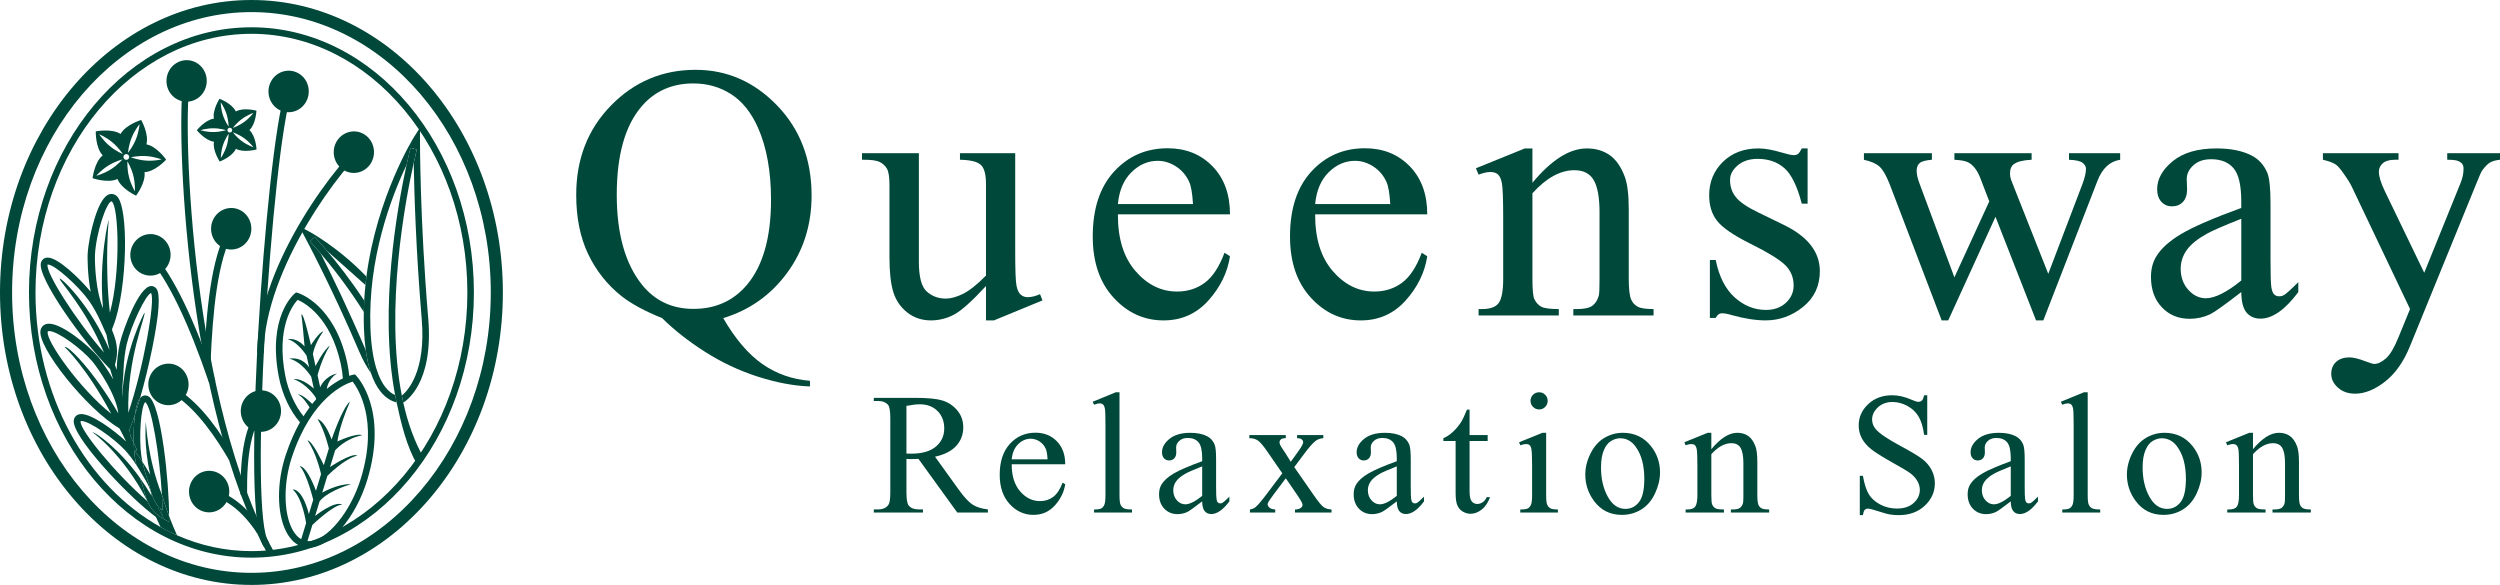
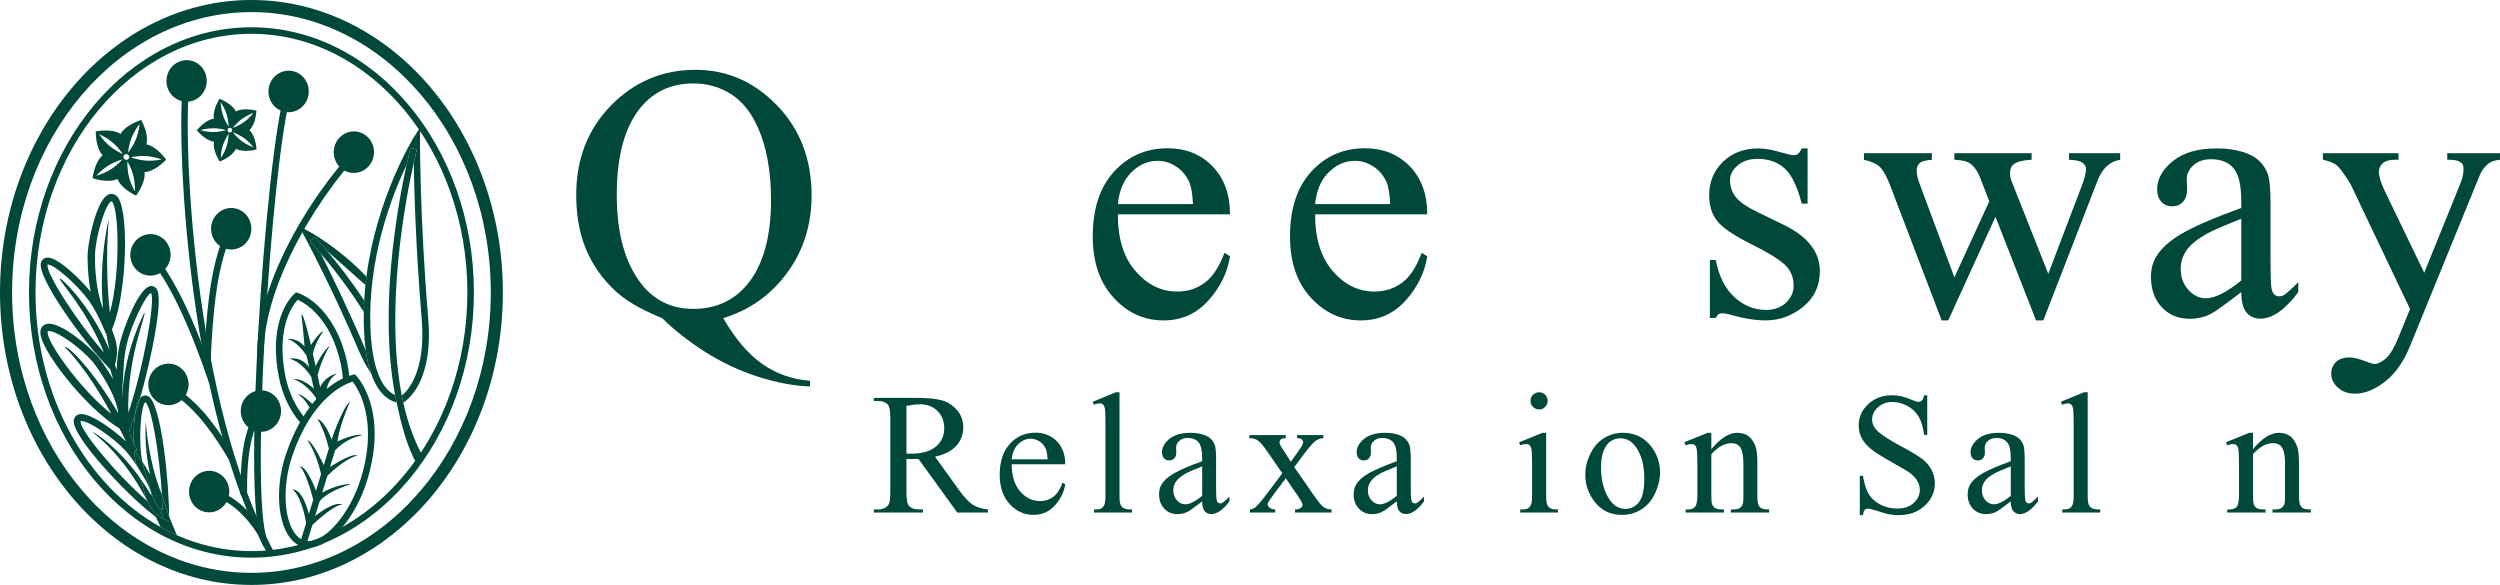
<svg xmlns="http://www.w3.org/2000/svg" height="70.904" viewBox="0 0 303.047 70.904" width="303.047">
  <g fill="#00493a">
    <path d="m87.664 38.558c1.46 2.519 3.038 4.372 4.736 5.561 1.696 1.189 3.624 1.867 5.784 2.041v.686c-1.974-.072-4.085-.469-6.331-1.192-2.249-.722-4.375-1.725-6.389-3.006-2.01-1.28-3.744-2.643-5.205-4.089-2.061-.829-3.692-1.709-4.894-2.641-1.746-1.388-3.103-3.093-4.069-5.12-.967-2.024-1.448-4.417-1.448-7.181 0-4.351 1.409-7.964 4.227-10.841 2.821-2.877 6.236-4.314 10.243-4.314 3.808 0 7.102 1.442 9.887 4.325 2.781 2.885 4.175 6.524 4.175 10.918 0 3.563-.993 6.69-2.973 9.38-1.983 2.69-4.564 4.517-7.742 5.475zm-3.606-28.444c-2.605 0-4.701.93-6.289 2.791-2.004 2.333-3.006 5.904-3.006 10.712 0 4.709 1.016 8.337 3.049 10.885 1.574 1.96 3.656 2.941 6.246 2.941 2.69 0 4.86-.981 6.506-2.941 1.933-2.318 2.898-5.739 2.898-10.262 0-3.478-.53-6.404-1.588-8.781-.817-1.831-1.901-3.18-3.254-4.046-1.353-.865-2.873-1.298-4.562-1.298z" />
-     <path d="m123.063 18.571v11.916c0 2.275.052 3.667.161 4.175.106.507.28.862.517 1.062.235.201.51.301.826.301.443 0 .944-.121 1.503-.365l.299.752-5.882 2.426h-.967v-4.166c-1.688 1.831-2.976 2.983-3.862 3.457-.887.472-1.828.709-2.813.709-1.101 0-2.057-.319-2.865-.957-.808-.637-1.373-1.455-1.686-2.457-.316-1.002-.474-2.418-.474-4.251v-8.782c0-.93-.1-1.573-.299-1.932-.202-.356-.496-.632-.891-.827-.395-.193-1.105-.282-2.138-.268v-.794h6.893v13.161c0 1.833.317 3.034.957 3.607.635.572 1.403.858 2.306.858.615 0 1.313-.193 2.094-.58.779-.386 1.706-1.124 2.778-2.212v-11.14c0-1.118-.203-1.874-.61-2.266-.408-.394-1.254-.606-2.544-.634v-.794h6.699z" />
    <path d="m135.51 25.977c-.014 2.92.692 5.21 2.124 6.871 1.432 1.66 3.114 2.491 5.047 2.491 1.288 0 2.406-.356 3.36-1.063.951-.708 1.749-1.921 2.393-3.639l.665.429c-.301 1.962-1.174 3.747-2.618 5.358-1.449 1.61-3.257 2.416-5.433 2.416-2.361 0-4.383-.919-6.064-2.76-1.684-1.838-2.523-4.311-2.523-7.416 0-3.363.862-5.985 2.587-7.868 1.725-1.881 3.888-2.823 6.495-2.823 2.202 0 4.011.726 5.429 2.179 1.418 1.452 2.126 3.395 2.126 5.828h-13.589zm0-1.244h9.103c-.073-1.259-.223-2.147-.451-2.662-.36-.802-.893-1.431-1.6-1.89-.709-.457-1.45-.686-2.221-.686-1.19 0-2.253.461-3.188 1.384-.938.923-1.485 2.207-1.643 3.853z" />
    <path d="m159.421 25.977c-.014 2.92.694 5.21 2.124 6.871 1.432 1.66 3.115 2.491 5.047 2.491 1.287 0 2.406-.356 3.358-1.063.953-.708 1.749-1.921 2.395-3.639l.664.429c-.299 1.962-1.173 3.747-2.618 5.358-1.447 1.61-3.256 2.416-5.432 2.416-2.362 0-4.383-.919-6.064-2.76-1.684-1.838-2.523-4.311-2.523-7.416 0-3.363.861-5.985 2.587-7.868 1.725-1.881 3.889-2.823 6.494-2.823 2.204 0 4.014.726 5.432 2.179 1.416 1.452 2.124 3.395 2.124 5.828h-13.588zm0-1.244h9.102c-.071-1.259-.222-2.147-.45-2.662-.358-.802-.893-1.431-1.6-1.89-.71-.457-1.448-.686-2.221-.686-1.189 0-2.251.461-3.188 1.384-.938.923-1.485 2.207-1.643 3.853z" />
-     <path d="m185.759 22.157c2.305-2.776 4.5-4.164 6.589-4.164 1.075 0 1.998.268 2.769.806.772.536 1.389 1.42 1.846 2.65.314.859.474 2.176.474 3.95v8.395c0 1.247.097 2.09.299 2.534.158.358.411.636.762.837.351.2.997.3 1.945.3v.774h-9.726v-.774h.407c.917 0 1.558-.139 1.922-.418.365-.28.62-.691.762-1.236.058-.214.085-.885.085-2.018v-8.05c0-1.79-.234-3.088-.697-3.896-.464-.808-1.249-1.214-2.351-1.214-1.704 0-3.398.932-5.086 2.792v10.369c0 1.332.079 2.154.234 2.469.202.415.477.718.826.911.352.194 1.064.291 2.138.291v.774h-9.723v-.774h.428c1.002 0 1.678-.254 2.028-.762.349-.508.525-1.477.525-2.909v-7.298c0-2.363-.055-3.8-.161-4.316-.106-.515-.271-.865-.495-1.052-.22-.186-.517-.278-.89-.278-.401 0-.88.107-1.436.323l-.324-.774 5.923-2.404h.926v4.164z" />
    <path d="m219.116 17.992v6.698h-.707c-.547-2.104-1.242-3.536-2.094-4.294-.852-.759-1.936-1.138-3.252-1.138-1.002 0-1.811.265-2.425.794-.616.529-.924 1.118-.924 1.761 0 .801.229 1.489.688 2.06.443.587 1.345 1.21 2.706 1.868l3.134 1.524c2.906 1.417 4.357 3.285 4.357 5.603 0 1.79-.677 3.232-2.028 4.326-1.352 1.095-2.866 1.643-4.542 1.643-1.201 0-2.575-.214-4.121-.645-.472-.144-.859-.216-1.16-.216-.331 0-.586.186-.771.559h-.708v-7.02h.708c.399 2.003 1.164 3.515 2.295 4.531 1.131 1.015 2.399 1.522 3.802 1.522.987 0 1.791-.289 2.414-.869s.934-1.277.934-2.093c0-.988-.348-1.818-1.04-2.489-.697-.672-2.08-1.525-4.157-2.555-2.074-1.031-3.433-1.96-4.078-2.792-.644-.816-.964-1.846-.964-3.091 0-1.618.554-2.969 1.663-4.058 1.11-1.086 2.545-1.631 4.306-1.631.771 0 1.709.165 2.81.494.73.215 1.216.322 1.46.322.228 0 .409-.051.536-.15.127-.101.279-.323.453-.666h.707z" />
    <path d="m225.939 18.571h8.244v.794c-.759.058-1.256.194-1.491.408-.237.215-.356.523-.356.924 0 .443.123.979.367 1.609l4.207 11.314 4.228-9.21-1.116-2.898c-.345-.857-.795-1.453-1.351-1.782-.316-.2-.902-.321-1.761-.364v-.794h9.36v.794c-1.031.043-1.76.229-2.189.559-.287.229-.431.595-.431 1.095 0 .287.058.58.171.88l4.467 11.292 4.144-10.884c.285-.771.428-1.386.428-1.846 0-.272-.138-.516-.417-.73s-.826-.336-1.642-.364v-.794h6.203v.794c-1.243.186-2.158 1.031-2.746 2.534l-6.571 16.939h-.879l-4.916-12.56-5.733 12.56h-.792l-6.311-16.532c-.415-1.045-.823-1.75-1.225-2.114-.398-.364-1.03-.64-1.889-.827v-.794z" />
    <path d="m271.685 35.403c-2.017 1.559-3.283 2.461-3.799 2.705-.771.358-1.595.536-2.469.536-1.36 0-2.478-.465-3.36-1.395-.879-.93-1.319-2.154-1.319-3.671 0-.959.213-1.789.644-2.491.586-.973 1.604-1.887 3.06-2.747 1.452-.86 3.866-1.904 7.243-3.135v-.773c0-1.96-.31-3.306-.933-4.036s-1.527-1.095-2.715-1.095c-.901 0-1.618.244-2.148.73-.545.488-.815 1.044-.815 1.676l.043 1.244c0 .66-.169 1.168-.504 1.525-.338.357-.776.536-1.321.536-.53 0-.961-.186-1.3-.557-.335-.373-.504-.881-.504-1.525 0-1.231.632-2.361 1.891-3.393 1.258-1.03 3.025-1.545 5.303-1.545 1.745 0 3.177.294 4.294.881.844.443 1.467 1.137 1.867 2.082.257.615.386 1.874.386 3.778v6.677c0 1.874.035 3.023.106 3.446.071.421.191.704.355.847.165.144.353.214.567.214.231 0 .432-.049.601-.149.301-.185.881-.707 1.74-1.567v1.203c-1.603 2.146-3.134 3.221-4.595 3.221-.701 0-1.26-.245-1.675-.73-.414-.488-.63-1.317-.644-2.491zm0-1.395v-7.493c-2.161.858-3.557 1.467-4.185 1.825-1.133.63-1.94 1.287-2.427 1.974-.485.688-.731 1.439-.731 2.255 0 1.03.31 1.885.925 2.566.614.679 1.323 1.019 2.125 1.019 1.089 0 2.52-.716 4.293-2.147z" />
    <path d="m281.58 18.571h9.166v.794h-.451c-.642 0-1.126.14-1.448.419s-.482.626-.482 1.039c0 .56.235 1.332.707 2.32l4.789 9.919 4.399-10.864c.245-.585.366-1.165.366-1.739 0-.257-.052-.45-.151-.579-.114-.157-.292-.284-.536-.376-.243-.093-.673-.14-1.289-.14v-.794h6.397v.794c-.528.058-.937.171-1.222.345-.287.171-.601.493-.946.965-.129.2-.372.751-.73 1.653l-8.007 19.62c-.771 1.905-1.786 3.342-3.037 4.317-1.252.973-2.459 1.458-3.618 1.458-.845 0-1.539-.243-2.083-.729-.545-.486-.814-1.044-.814-1.674 0-.602.195-1.084.592-1.449.392-.366.932-.548 1.618-.548.474 0 1.117.157 1.933.473.572.215.931.322 1.075.322.429 0 .895-.223 1.404-.666s1.02-1.301 1.535-2.576l1.395-3.414-7.063-14.834c-.214-.443-.557-.996-1.029-1.653-.358-.501-.652-.837-.881-1.009-.327-.229-.857-.431-1.588-.602v-.794z" />
    <path d="m119.75 62.127h-3.712l-4.702-6.499c-.349.015-.633.021-.853.021-.088 0-.184-.001-.286-.004-.103-.004-.209-.01-.319-.017v4.039c0 .875.096 1.419.289 1.63.26.301.648.45 1.169.45h.542v.38h-5.957v-.38h.524c.587 0 1.008-.191 1.259-.575.145-.211.217-.713.217-1.506v-8.978c0-.875-.097-1.417-.287-1.629-.266-.302-.662-.452-1.189-.452h-.524v-.38h5.065c1.476 0 2.563.109 3.265.324.698.215 1.293.612 1.782 1.188.489.578.733 1.266.733 2.067 0 .853-.278 1.596-.836 2.224-.556.627-1.418 1.072-2.587 1.332l2.87 3.988c.656.915 1.221 1.523 1.691 1.823.471.3 1.087.494 1.846.575v.38zm-9.872-7.144c.131 0 .243.002.34.005.094.004.173.005.234.005 1.327 0 2.324-.289 3-.862.671-.575 1.008-1.305 1.008-2.193 0-.869-.272-1.573-.814-2.116-.543-.544-1.263-.814-2.159-.814-.396 0-.932.064-1.609.193v5.781z" />
    <path d="m122.638 56.274c-.006 1.394.333 2.487 1.014 3.28.687.793 1.488 1.189 2.411 1.189.613 0 1.148-.169 1.604-.508.452-.338.835-.917 1.143-1.737l.317.205c-.144.936-.562 1.788-1.251 2.558-.689.768-1.555 1.152-2.593 1.152-1.128 0-2.092-.439-2.894-1.316-.805-.879-1.205-2.059-1.205-3.541 0-1.606.413-2.857 1.236-3.756.823-.898 1.855-1.349 3.101-1.349 1.051 0 1.916.347 2.59 1.041.679.695 1.017 1.62 1.017 2.783h-6.489zm0-.593h4.347c-.035-.601-.108-1.026-.217-1.273-.168-.38-.425-.682-.761-.901-.342-.217-.694-.327-1.061-.327-.568 0-1.075.22-1.521.662-.45.44-.711 1.053-.787 1.839z" />
    <path d="m135.704 47.552v12.455c0 .587.042.976.127 1.167s.217.338.395.436c.177.099.508.148.993.148v.37h-4.6v-.37c.431 0 .723-.044.88-.133.158-.089.281-.236.371-.441.088-.205.132-.597.132-1.177v-8.529c0-1.058-.022-1.711-.071-1.953-.048-.241-.124-.408-.23-.496s-.24-.134-.404-.134c-.179 0-.404.055-.677.165l-.173-.359 2.797-1.148h.461z" />
    <path d="m145.728 60.774c-.966.745-1.568 1.175-1.816 1.292-.369.171-.762.256-1.18.256-.648 0-1.183-.223-1.602-.668-.422-.443-.631-1.026-.631-1.751 0-.459.101-.855.308-1.188.278-.465.767-.902 1.46-1.313.694-.41 1.846-.908 3.46-1.495v-.37c0-.935-.15-1.578-.447-1.926-.299-.349-.73-.523-1.296-.523-.431 0-.774.116-1.026.349-.26.231-.389.499-.389.799l.02.595c0 .315-.08.557-.24.727-.161.171-.372.257-.631.257-.252 0-.46-.088-.621-.267-.161-.178-.24-.42-.24-.728 0-.587.301-1.128.902-1.619s1.445-.737 2.532-.737c.832 0 1.515.139 2.05.419.404.212.701.542.892.994.122.293.182.895.182 1.805v3.186c0 .897.018 1.445.053 1.646.032.201.091.336.168.404.078.068.168.102.271.102.109 0 .206-.023.287-.071.145-.089.421-.338.831-.749v.575c-.765 1.024-1.497 1.537-2.192 1.537-.335 0-.601-.115-.798-.349-.201-.232-.302-.628-.307-1.189zm0-.666v-3.576c-1.036.408-1.701.699-2 .87-.542.302-.926.617-1.158.943-.232.329-.348.688-.348 1.076 0 .492.145.902.438 1.226.295.326.633.486 1.018.486.518 0 1.201-.34 2.05-1.023z" />
    <path d="m151.443 52.738h4.418v.379c-.279 0-.477.048-.589.144-.113.095-.17.223-.17.379 0 .165.12.416.36.758.075.11.187.28.339.512l.665 1.066.768-1.066c.492-.676.739-1.103.739-1.279 0-.145-.059-.266-.174-.364-.116-.1-.304-.149-.565-.149v-.379h3.179v.379c-.335.02-.627.112-.871.276-.334.233-.792.738-1.374 1.517l-1.281 1.712 2.336 3.362c.574.827.984 1.324 1.23 1.492.246.167.563.261.954.281v.37h-4.429v-.37c.309 0 .547-.068.718-.205.131-.096.196-.223.196-.38 0-.156-.22-.552-.657-1.189l-1.373-2.008-1.508 2.008c-.463.622-.697.992-.697 1.106 0 .166.079.314.232.447.153.134.384.206.691.22v.37h-3.064v-.37c.243-.033.461-.119.646-.256.258-.198.696-.703 1.312-1.517l1.966-2.612-1.784-2.584c-.504-.739-.896-1.201-1.173-1.389-.275-.189-.624-.282-1.04-.282z" />
    <path d="m169.317 60.774c-.964.745-1.568 1.175-1.816 1.292-.369.171-.762.256-1.177.256-.65 0-1.184-.223-1.604-.668-.419-.443-.63-1.026-.63-1.751 0-.459.104-.855.307-1.188.281-.465.767-.902 1.461-1.313.695-.41 1.846-.908 3.46-1.495v-.37c0-.935-.15-1.578-.446-1.926-.298-.349-.73-.523-1.295-.523-.431 0-.774.116-1.026.349-.261.231-.389.499-.389.799l.019.595c0 .315-.079.557-.24.727-.161.171-.37.257-.631.257-.252 0-.458-.088-.618-.267-.161-.178-.241-.42-.241-.728 0-.587.301-1.128.902-1.619s1.445-.737 2.531-.737c.835 0 1.517.139 2.049.419.405.212.7.542.893.994.121.293.184.895.184 1.805v3.186c0 .897.018 1.445.052 1.646.033.201.091.336.17.404.076.068.167.102.27.102.109 0 .206-.023.288-.071.143-.089.419-.338.829-.749v.575c-.765 1.024-1.497 1.537-2.192 1.537-.334 0-.602-.115-.8-.349-.199-.232-.302-.628-.307-1.189zm0-.666v-3.576c-1.034.408-1.699.699-2 .87-.54.302-.926.617-1.157.943-.233.329-.349.688-.349 1.076 0 .492.146.902.44 1.226.294.326.632.486 1.016.486.518 0 1.201-.34 2.05-1.023z" />
-     <path d="m178.14 49.654v3.085h2.192v.717h-2.192v6.088c0 .608.086 1.018.261 1.23.174.211.398.317.671.317.226 0 .443-.069.654-.21.214-.141.376-.346.494-.62h.401c-.24.671-.58 1.175-1.016 1.513-.437.339-.888.506-1.353.506-.314 0-.623-.087-.923-.26-.301-.174-.522-.423-.665-.749-.143-.324-.216-.825-.216-1.501v-6.314h-1.486v-.338c.375-.15.761-.406 1.152-.764.392-.359.744-.784 1.051-1.276.158-.26.376-.735.657-1.424h.317z" />
    <path d="m187.423 52.462v7.544c0 .587.043.978.127 1.172.085.196.213.34.38.436s.474.143.917.143v.37h-4.561v-.37c.458 0 .765-.044.923-.133s.281-.236.373-.441c.091-.205.137-.597.137-1.177v-3.62c0-1.018-.029-1.677-.091-1.979-.047-.216-.122-.37-.225-.456-.104-.085-.243-.127-.419-.127-.194 0-.425.051-.698.154l-.144-.37 2.83-1.147h.451zm-.85-4.91c.287 0 .531.1.732.303.202.201.302.446.302.733s-.1.534-.302.737c-.201.205-.445.308-.732.308s-.535-.103-.738-.308c-.206-.203-.307-.45-.307-.737s.099-.532.3-.733c.201-.203.45-.303.744-.303z" />
    <path d="m196.705 52.462c1.421 0 2.563.539 3.424 1.619.732.923 1.098 1.981 1.098 3.177 0 .839-.203 1.69-.605 2.552-.402.861-.958 1.51-1.666 1.947-.707.439-1.495.656-2.362.656-1.414 0-2.539-.564-3.372-1.691-.703-.95-1.055-2.016-1.055-3.198 0-.86.212-1.716.641-2.567.428-.851.987-1.478 1.685-1.886.695-.406 1.436-.608 2.213-.608zm-.317.665c-.361 0-.726.108-1.09.323-.368.216-.662.593-.888 1.133-.225.54-.337 1.233-.337 2.081 0 1.365.27 2.544.815 3.535.542.991 1.259 1.487 2.145 1.487.662 0 1.208-.273 1.64-.82.43-.546.647-1.486.647-2.819 0-1.666-.358-2.978-1.078-3.936-.484-.656-1.102-.984-1.854-.984z" />
    <path d="m207.446 54.449c1.101-1.325 2.148-1.987 3.146-1.987.513 0 .954.127 1.324.383.367.257.662.679.88 1.266.15.411.225 1.039.225 1.886v4.009c0 .594.049.997.143 1.208.076.171.197.304.364.399.17.096.476.143.928.143v.37h-4.642v-.37h.194c.437 0 .741-.067.917-.199.175-.133.295-.331.365-.59.025-.102.041-.424.041-.962v-3.844c0-.855-.114-1.475-.332-1.862-.222-.385-.599-.577-1.124-.577-.814 0-1.623.443-2.43 1.332v4.951c0 .634.037 1.027.113 1.177.097.198.228.343.395.436.167.091.507.138 1.02.138v.37h-4.643v-.37h.205c.478 0 .8-.121.969-.363.167-.242.25-.704.25-1.388v-3.487c0-1.126-.024-1.814-.079-2.059-.05-.246-.127-.414-.234-.502-.106-.089-.247-.133-.425-.133-.191 0-.419.051-.686.154l-.155-.37 2.83-1.147h.44v1.987z" />
    <path d="m233.618 47.911v4.806h-.379c-.122-.921-.342-1.656-.659-2.203-.319-.546-.771-.98-1.359-1.302-.587-.32-1.195-.483-1.825-.483-.711 0-1.298.219-1.763.653-.465.433-.699.927-.699 1.48 0 .424.149.811.443 1.158.422.513 1.43 1.196 3.021 2.05 1.3.697 2.186 1.233 2.66 1.604.475.374.841.812 1.098 1.318.256.506.384 1.036.384 1.589 0 1.053-.407 1.959-1.226 2.722-.815.76-1.866 1.142-3.15 1.142-.404 0-.783-.031-1.139-.092-.212-.034-.65-.16-1.318-.374-.663-.216-1.087-.324-1.263-.324-.173 0-.307.052-.405.154-.1.103-.173.315-.223.636h-.376v-4.766h.376c.179.997.419 1.745.72 2.239.3.496.76.907 1.378 1.236.616.328 1.295.491 2.035.491.853 0 1.527-.225 2.024-.676.496-.45.745-.984.745-1.599 0-.341-.097-.685-.285-1.034-.187-.349-.48-.674-.874-.974-.268-.205-.996-.641-2.186-1.308-1.185-.665-2.033-1.196-2.534-1.593-.502-.396-.885-.833-1.143-1.312-.258-.478-.389-1.004-.389-1.578 0-.997.383-1.857 1.148-2.578.765-.72 1.737-1.081 2.918-1.081.741 0 1.521.181 2.35.544.381.17.653.254.81.254.178 0 .323-.052.435-.158s.204-.319.27-.641h.379z" />
    <path d="m243.742 60.774c-.962.745-1.566 1.175-1.812 1.292-.37.171-.762.256-1.18.256-.648 0-1.184-.223-1.604-.668-.42-.443-.631-1.026-.631-1.751 0-.459.103-.855.308-1.188.283-.465.769-.902 1.461-1.313.693-.41 1.846-.908 3.458-1.495v-.37c0-.935-.148-1.578-.443-1.926-.297-.349-.732-.523-1.296-.523-.433 0-.773.116-1.026.349-.26.231-.389.499-.389.799l.019.595c0 .315-.08.557-.24.727-.161.171-.372.257-.631.257-.254 0-.46-.088-.622-.267-.161-.178-.24-.42-.24-.728 0-.587.301-1.128.901-1.619.602-.491 1.446-.737 2.533-.737.832 0 1.515.139 2.05.419.403.212.701.542.89.994.124.293.185.895.185 1.805v3.186c0 .897.018 1.445.052 1.646.035.201.091.336.17.404s.169.102.27.102c.109 0 .207-.023.289-.071.143-.089.419-.338.83-.749v.575c-.767 1.024-1.499 1.537-2.194 1.537-.335 0-.6-.115-.798-.349-.199-.232-.303-.628-.31-1.189zm0-.666v-3.576c-1.03.408-1.697.699-1.996.87-.541.302-.926.617-1.158.943-.234.329-.35.688-.35 1.076 0 .492.147.902.44 1.226.295.326.632.486 1.015.486.521 0 1.203-.34 2.049-1.023z" />
    <path d="m253.069 47.552v12.455c0 .587.041.976.128 1.167.085.191.217.338.395.436.178.099.509.148.994.148v.37h-4.601v-.37c.429 0 .723-.044.878-.133.158-.089.282-.236.37-.441.089-.205.134-.597.134-1.177v-8.529c0-1.058-.024-1.711-.072-1.953-.049-.241-.125-.408-.231-.496-.102-.088-.239-.134-.403-.134-.178 0-.404.055-.675.165l-.176-.359 2.797-1.148h.463z" />
-     <path d="m262.363 52.462c1.421 0 2.562.539 3.422 1.619.731.923 1.096 1.981 1.096 3.177 0 .839-.2 1.69-.604 2.552-.402.861-.957 1.51-1.666 1.947-.706.439-1.494.656-2.362.656-1.414 0-2.537-.564-3.372-1.691-.701-.95-1.057-2.016-1.057-3.198 0-.86.216-1.716.641-2.567.428-.851.99-1.478 1.686-1.886.697-.406 1.435-.608 2.216-.608zm-.318.665c-.363 0-.728.108-1.092.323-.368.216-.662.593-.887 1.133-.226.54-.339 1.233-.339 2.081 0 1.365.27 2.544.815 3.535.542.991 1.259 1.487 2.146 1.487.662 0 1.21-.273 1.64-.82.432-.546.645-1.486.645-2.819 0-1.666-.358-2.978-1.075-3.936-.487-.656-1.104-.984-1.854-.984z" />
    <path d="m273.103 54.449c1.099-1.325 2.146-1.987 3.145-1.987.513 0 .952.127 1.321.383.368.257.661.679.882 1.266.15.411.227 1.039.227 1.886v4.009c0 .594.047.997.143 1.208.074.171.197.304.364.399.167.096.475.143.929.143v.37h-4.645v-.37h.197c.434 0 .741-.067.915-.199.175-.133.297-.331.365-.59.027-.102.041-.424.041-.962v-3.844c0-.855-.112-1.475-.333-1.862-.223-.385-.598-.577-1.123-.577-.812 0-1.623.443-2.428 1.332v4.951c0 .634.036 1.027.112 1.177.094.198.225.343.393.436.167.091.509.138 1.019.138v.37h-4.641v-.37h.204c.476 0 .802-.121.969-.363s.249-.704.249-1.388v-3.487c0-1.126-.023-1.814-.075-2.059-.053-.246-.13-.414-.236-.502-.104-.089-.248-.133-.424-.133-.192 0-.422.051-.687.154l-.156-.37 2.83-1.147h.442v1.987z" />
    <path d="m30.479 70.904c-16.806 0-30.479-15.903-30.479-35.451s13.673-35.453 30.479-35.453 30.479 15.903 30.479 35.453-13.672 35.452-30.479 35.452zm0-69.437c-15.997 0-29.013 15.245-29.013 33.986s13.016 33.986 29.013 33.986 29.013-15.247 29.013-33.986-13.016-33.986-29.013-33.986z" />
-     <path d="m20.278 64.327c.061.032.124.061.186.093-.02-.047-.186-.093-.186-.093z" />
    <path d="m19.255 61.213c-.008.127-.022.259-.039.393.217.418.432.849.639 1.297-.217-.575-.417-1.14-.6-1.69z" />
    <path d="m19.233 61.442c.048.053.102.109.157.161-.044-.131-.093-.262-.135-.39-.005.074-.014.152-.022.229z" />
    <path d="m16.362 50.256c-.184.549-.363 1.053-.539 1.495l-.122.312c.03.251.062.504.099.76.14.282.276.569.413.86-.035-1.103.004-2.37.149-3.426z" />
-     <path d="m17.87 60.743c.003.011.007.02.012.028l.009.009c-.007-.012-.014-.024-.021-.038z" />
+     <path d="m17.87 60.743c.003.011.007.02.012.028c-.007-.012-.014-.024-.021-.038z" />
    <path d="m19.233 61.442c-.006.053-.011.107-.018.164.217.418.432.849.639 1.297-.166-.441-.319-.872-.464-1.3-.055-.052-.109-.108-.157-.161z" />
    <path d="m16.213 53.682c.135.292.27.587.402.887l-.269.117c.326.411.629.846.917 1.289-.048-.227-.09-.456-.128-.683-.323-2.281-.041-6.115.471-6.549.749.472 1.741 6.319 2.019 11.238.249.823.538 1.685.871 2.571.014-3.904-.934-13.59-2.494-14.502-.131-.077-.268-.117-.405-.117-.156 0-.383.052-.595.296-.008.008-.014.018-.021.027-.206.713-.413 1.385-.618 2-.145 1.056-.184 2.323-.149 3.426z" />
    <path d="m11.197 52.394s3.666 2.538 6.673 8.349c-.191-.448-.322-.912-.45-1.369-.103-.359-.207-.729-.339-1.089-.042-.116-.077-.233-.112-.348-2.486-3.489-5.321-5.51-5.771-5.543z" />
    <path d="m20.495 62.552c0 .015.001.031 0 .045l-.002.661-.583-.31c-1.121-.598-1.678-1.363-2.029-2.176-3.824-3.306-8.277-8.716-8.11-9.705.002-.014.005-.022.005-.022.012-.007.039-.013.084-.013.991 0 3.941 2.083 5.33 3.572.487.549.94 1.147 1.348 1.777-.072-.322-.14-.646-.193-.968-.066-.463-.111-1.067-.133-1.731-.137-.29-.273-.578-.413-.86-.037-.255-.069-.509-.099-.76l.122-.312c.176-.442.355-.946.539-1.495.122-.894.322-1.636.618-2 .539-1.865 1.064-4.002 1.484-6.084.836-4.139.999-6.559.49-7.192-.206-.255-.446-.308-.613-.308-1.497 0-3.43 5.31-3.813 6.931-.212 1.002-.341 2.037-.381 3.083-.002.053-.005.108-.006.163-.066-.21-.133-.418-.203-.623.506-1.701.165-2.962-.323-4.119-.012-.068-.023-.137-.033-.206l.163-.418c1.69-4.36 1.928-14.521.368-15.756-.181-.144-.379-.214-.588-.214-.277 0-1.123 0-2.047 2.942-.455 1.446-.798 3.218-.857 4.424-.004.155-.043 2.295.371 4.483-1.301-1.563-3.925-4.136-5.208-4.136-.398 0-.702.229-.815.612-.521 1.801 5.265 9.752 8.219 12.743l.161.164c.134.408.261.824.38 1.254-.853-1.508-1.755-2.648-1.84-2.751-1.199-1.414-4.364-4.009-5.94-4.009-.527 0-.903.277-1.026.761-.509 1.983 5.644 9.659 9.551 11.922.275.515.547 1.047.812 1.599-1.477-1.387-4.133-3.327-5.426-3.327-.494 0-.834.274-.913.733-.315 1.878 6.277 8.893 9.521 11.409l.434.336c.193.393.379.801.563 1.219.268.149.538.296.812.434 0 0 .166.045.186.093.329.163.658.319.991.466-.355-.793-.673-1.571-.96-2.334zm-13.259-28.751c.032.368 3.183 3.622 5.365 8.924-3.398-3.871-7.099-9.721-6.829-10.651 0-.005.002-.008.003-.012h.008c.865 0 3.72 2.616 4.994 4.38.536.78 1.01 1.627 1.408 2.509.108.252.22.498.333.746.14.303.275.599.395.894.103.605.224 1.223.36 1.848-2.219-5.412-6.07-9.003-6.037-8.636zm6.083 4.107c-.66-6.079-.145-10.971-.145-11.206s-1.238 4.788-.684 10.683c-.853-2.039-1.01-5.141-.98-6.474.133-2.662 1.4-6.436 2.012-6.507 0 0 .011.004.037.024.829.656 1.084 8.625-.24 13.481zm.16 12.248c-3.794-2.985-7.955-8.915-7.693-9.934.016-.064.024-.091.163-.091 1.056 0 3.95 2.149 5.252 3.685.894 1.116 2.865 4.044 3.146 6.3-3.056-5.243-6.153-8.301-6.506-8.05 0 0 2.641 2.441 5.638 8.09zm1.327-1.963c-.016-.747.042-1.507.097-2.202.037-.464.072-.903.077-1.281.039-.993.161-1.98.362-2.926.56-2.37 2.31-6.045 2.967-6.271.559.894-.974 9.261-2.753 14.526-.193-6.614 2.192-11.876 1.95-12.132 0 0-2.456 4.497-2.7 10.285z" />
    <path d="m19.39 61.603c.092.091.194.179.304.263-.008-.602-.034-1.237-.07-1.886-1.755-4.388-1.941-8.84-1.941-8.84s-.293 2.887.531 6.388c-.079-.133-.158-.263-.238-.394-.134-.22-.268-.441-.402-.677-.099-.165-.209-.321-.312-.482.145.685.334 1.369.568 2.041.143.382.251.77.355 1.144.242.855.459 1.63 1.048 2.283" />
    <path d="m16.979 48.256c-.296.363-.496 1.106-.618 2 .205-.615.412-1.287.618-2z" />
    <path d="m19.694 61.867c-.11-.084-.212-.172-.304-.263.146.427.299.858.464 1.3-.207-.448-.422-.879-.639-1.297.007-.057.011-.11.018-.164-.589-.653-.806-1.429-1.048-2.283-.104-.374-.212-.762-.355-1.144-.234-.671-.423-1.356-.568-2.041-.288-.443-.591-.878-.917-1.289l.269-.117c-.133-.3-.267-.594-.402-.887.022.664.067 1.268.133 1.731.053.322.121.646.193.968.107.164.213.33.315.498.134.235.272.462.41.689.503.829.965 1.583 1.117 2.542-.467-.788-.943-1.511-1.413-2.172.036.115.07.231.112.348.133.36.237.73.339 1.089.128.457.259.921.45 1.369.007.013.014.025.021.038l-.009-.009c.351.813.908 1.578 2.029 2.176l.583.31.002-.661c.001-.015 0-.03 0-.045-.333-.887-.622-1.749-.871-2.571.036.649.061 1.284.07 1.886z" />
    <path d="m30.477 3.307c-14.868 0-26.966 14.42-26.966 32.146s12.098 32.145 26.966 32.145 26.969-14.42 26.969-32.145-12.098-32.146-26.969-32.146zm0 63.499c-3.168 0-6.209-.678-9.022-1.92-.333-.147-1.72-.844-1.988-.993-8.946-4.99-15.164-15.861-15.164-28.44 0-17.288 11.743-31.354 26.174-31.354s26.176 14.065 26.176 31.354-11.743 31.353-26.176 31.353z" />
    <path d="m44.334 42.448c-.016-.038-.032-.072-.047-.11-2.086-4.894-4.128-9.078-5.406-11.601-.788-.924-1.294-1.458-1.314-1.478l.571-.548c.022.023.606.638 1.502 1.697l4.657 4.143c.035-.345.075-.686.118-1.025-3.496-3.642-6.97-5.476-7.021-5.503l-1.142-.594.612 1.132c.033.061 3.308 6.137 6.695 14.087.447 1.046.923 1.888 1.401 2.566-.271-.8-.479-1.724-.625-2.767z" />
    <path d="m38.139 28.711-.571.548c.019.02.525.554 1.314 1.478 1.27 1.49 3.279 4.004 5.214 7.079.008-.465.024-.927.049-1.384-1.681-2.556-3.354-4.66-4.504-6.023-.895-1.06-1.48-1.674-1.502-1.697z" />
    <path d="m47.894 47.888c-.338-.146-.75-.417-1.158-.93-.748-.939-1.672-2.945-1.832-7.171-.32-8.445 2.508-15.86 4.374-19.782.284-1.301.481-2.06.487-2.083l.767.203c-.011.036-.161.62-.383 1.625.067 3.764.284 10.802.971 18.907.543 6.384-1.726 8.737-2.41 9.295.056.283.112.565.175.844l.023-.014c.15-.084 3.683-2.172 3.002-10.192-1.02-12.002-.999-21.657-.999-21.753l.004-1.375-.736 1.162c-.054.085-4.504 7.242-5.762 16.903-.043.338-.083.68-.118 1.025-.064.617-.118 1.244-.152 1.879-.024.457-.041.919-.049 1.384-.011.661-.011 1.327.016 2.002.035.948.111 1.824.222 2.631.146 1.043.354 1.967.625 2.767.308.902.691 1.652 1.158 2.236.702.881 1.437 1.209 1.956 1.328-.065-.296-.123-.592-.18-.891z" />
    <path d="m48.708 47.953c-2.066-10.56.434-23.677 1.439-28.203.222-1.005.372-1.59.383-1.625l-.767-.203c-.005.023-.203.781-.487 2.083-.541 2.481-1.4 6.937-1.855 12.032-.419 4.661-.546 10.494.472 15.851.056.299.115.595.18.891.56 2.584 1.227 5.34 2.456 7.465l.861-.701c-1.152-1.993-1.961-4.291-2.508-6.746-.062-.279-.119-.561-.175-.844z" />
    <path d="m24.952 9.057c.4 1.327-.319 2.74-1.605 3.156-1.289.417-2.656-.322-3.058-1.648-.399-1.328.319-2.74 1.608-3.157 1.287-.415 2.656.324 3.055 1.65z" />
    <path d="m37.319 10.333c.402 1.327-.319 2.739-1.606 3.156-1.289.415-2.657-.322-3.058-1.65-.399-1.326.321-2.739 1.608-3.156 1.287-.415 2.656.322 3.056 1.65z" />
    <path d="m30.358 26.977c.401 1.327-.317 2.739-1.606 3.156-1.286.415-2.656-.323-3.055-1.65-.402-1.328.319-2.739 1.605-3.155 1.289-.416 2.657.322 3.056 1.649z" />
    <path d="m20.57 30.14c.402 1.326-.319 2.74-1.605 3.155-1.288.417-2.657-.321-3.057-1.648-.399-1.328.319-2.74 1.608-3.157 1.286-.415 2.654.323 3.055 1.65z" />
    <path d="m45.226 17.693c.4 1.327-.317 2.739-1.606 3.156-1.287.415-2.656-.323-3.056-1.65-.4-1.326.319-2.74 1.607-3.155 1.288-.417 2.656.321 3.055 1.649z" />
    <path d="m22.749 45.846c.402 1.326-.319 2.739-1.605 3.154-1.288.417-2.655-.322-3.055-1.648-.402-1.328.317-2.741 1.606-3.156 1.288-.416 2.656.322 3.055 1.649z" />
    <path d="m33.958 49.078c.402 1.327-.319 2.739-1.605 3.154-1.288.416-2.655-.321-3.056-1.648-.4-1.327.319-2.74 1.607-3.155 1.288-.417 2.656.321 3.055 1.649z" />
    <path d="m27.685 58.835c.399 1.327-.32 2.74-1.608 3.156-1.286.416-2.655-.322-3.055-1.649-.401-1.328.319-2.74 1.605-3.156 1.289-.416 2.656.322 3.058 1.648z" />
    <path d="m32.528 67.291c-10.073-18.112-11.216-51.742-10.297-57.543l.781.123c-.911 5.749.223 39.082 10.207 57.036z" />
    <path d="m25.525 43.915-.791-.035c.274-6.242.82-12.543 2.948-16.344l.691.387c-2.047 3.657-2.579 9.847-2.848 15.992z" />
    <path d="m27.755 55.747c-1.525-2.595-3.778-6.021-6.601-7.872l.434-.662c2.96 1.94 5.14 5.254 6.711 7.923z" />
    <path d="m25.35 46.436c-2.48-7.292-4.948-12.48-7.409-15.282l.596-.521c2.529 2.881 5.041 8.155 7.556 15.546l-.743.258z" />
    <path d="m31.153 64.62c-1.731-2.61-3.657-4.129-5.889-4.645l.178-.771c2.406.556 4.549 2.232 6.37 4.98z" />
    <path d="m29.159 59.952c-.062-5.172.624-8.468 2.162-10.371l.616.498c-1.415 1.751-2.046 4.885-1.984 9.863l-.793.01z" />
    <path d="m32.018 66.296c-1.886-2.112-1.114-19.135-.697-26.357.673-11.593 2.02-25.268 3.293-28.981l.749.257c-2.407 7.014-5.317 51.683-2.755 54.552l-.59.528z" />
    <path d="m31.96 42.788-.791-.007c.107-11.072 10.194-23.699 13.241-26.011l.477.632c-3.283 2.489-12.825 15.085-12.927 25.386z" />
    <path d="m43.175 45.536-.146-.151-.208.036c-.035.006-.21.041-.486.132-.055-.556-.144-1.116-.264-1.669-1.549-6.986-5.799-8.326-5.979-8.379l-.201-.059-.163.133c-.137.111-3.334 2.834-1.93 10.111.423 2.183 1.399 4.174 2.565 5.492-.617 1.1-1.206 2.404-1.723 3.958-1.115 3.347-1.091 7.097.061 9.329.485.94 1.158 1.565 1.946 1.805.247.076.508.115.776.115 2.581 0 5.699-3.611 7.097-8.219 2.566-8.461-1.185-12.466-1.345-12.633zm-5.906 20.048.595-1.948s2.578-2.488 3.64-2.47c-.957-.515-3.307 1.379-3.307 1.379l.532-1.743s.611-1.11 3.825-2.118c-1.64-.045-3.493 1.029-3.493 1.029l.615-2.016s1.99-2.062 3.636-2.467c-.626-.409-3.304 1.377-3.304 1.377l.616-2.017s1.245-1.462 3.311-1.835c-.78-.31-3.028.758-3.028.758s.11-1.542 1.521-4.837c-.924.725-2.231 4.598-2.231 4.598s-.774-2.233-1.702-2.467c.844 1.292 1.371 3.557 1.371 3.557l-.616 2.019s-1.384-2.995-1.974-2.996c1.115 1.588 1.64 4.086 1.64 4.086l-.615 2.02s-1.026-2.908-1.974-2.997c.891.936 1.641 4.088 1.641 4.088l-.528 1.732s-.683-2.992-1.971-2.992c1.196 1.002 1.639 4.083 1.639 4.083l-.597 1.952c-.429-.24-.799-.656-1.105-1.25-1.045-2.025-1.051-5.609-.015-8.717 2.405-7.218 6.398-8.84 7.356-9.132.645.825 3.153 4.635 1.016 11.681-1.259 4.151-4.163 7.657-6.34 7.657-.052 0-.103-.007-.154-.012zm-1.195-29.24c.84.359 3.967 2.05 5.222 7.712.134.598.22 1.209.268 1.813-.539.257-1.212.657-1.948 1.27 0 0 .099-1.147 1.241-1.872-1.565.38-2.046 1.667-2.046 1.667l-.316-1.441s.451-1.925 1.493-3.594c-.811.553-1.738 2.483-1.738 2.483l-.317-1.439s.095-1.104 1.244-2.772c-.476.061-1.487 1.66-1.487 1.66s-.897-4.014-1.161-3.702c.086.372.389 3.874.389 3.874s-.812-1.087-2.05-.886c1.238.296 2.294 2 2.294 2l.318 1.439s-.73-1.342-2.441-1.085c1.541.333 2.687 2.198 2.687 2.198l.316 1.44s-1.345-1.294-2.449-1.152c1.722.643 2.693 2.264 2.693 2.264l.038.173c-.158.177-.316.366-.477.566 0 0-1.265-1.277-1.739-1.131.651.233 1.413 1.562 1.413 1.562-.193.272-.539.76-.73 1.066-.991-1.219-1.845-3.021-2.211-4.918-1.133-5.855.906-8.555 1.498-9.195z" />
    <path d="m20.14 19.355s-1.13-1.627-2.392-1.855c.343-1.234-.631-2.959-.631-2.959s-1.895.572-2.501 1.701c-1.069-.706-3.009-.315-3.009-.315s-.043 1.981.843 2.907c-1.002.799-1.229 2.766-1.229 2.766s1.871.651 3.024.095c.449 1.2 2.25 2.023 2.25 2.023s1.198-1.577 1.026-2.848c1.279-.056 2.619-1.514 2.619-1.514zm-3.225-4.301s-.058.877-.442 1.83c-.386.955-.952 1.626-.952 1.626s.056-.874.442-1.83c.384-.954.951-1.626.951-1.626zm-4.885 1.222s.814.326 1.603.988c.788.66 1.253 1.407 1.253 1.407s-.817-.326-1.606-.988c-.789-.661-1.251-1.407-1.251-1.407zm1.377 4.268c-.874.547-1.726.756-1.726.756s.562-.674 1.433-1.221c.874-.547 1.727-.756 1.727-.756s-.562.674-1.434 1.221zm1.774-1.192c-.179-.072-.265-.276-.193-.457.072-.178.276-.266.456-.193.179.073.267.278.196.456-.073.179-.278.267-.458.194zm.453 2.09c-.249-.998-.185-1.874-.185-1.874s.468.743.718 1.741c.249.998.185 1.874.185 1.874s-.467-.743-.718-1.742zm2.076-1.975c-1.028-.071-1.84-.401-1.84-.401s.85-.216 1.877-.145c1.026.071 1.839.402 1.839.402s-.85.215-1.877.144z" />
    <path d="m31.099 18.117s-.081-1.636-.866-2.349c.781-.715.854-2.351.854-2.351s-1.581-.429-2.5.097c-.441-.963-1.974-1.538-1.974-1.538s-.895 1.372-.681 2.41c-1.051.12-2.071 1.401-2.071 1.401s1.026 1.275 2.079 1.391c-.208 1.039.694 2.405.694 2.405s1.531-.583 1.965-1.55c.923.521 2.5.084 2.5.084zm-.377-4.429s-.427.589-1.114 1.09c-.688.502-1.378.725-1.378.725s.424-.59 1.112-1.091c.687-.501 1.38-.724 1.38-.724zm-3.964-1.281s.429.587.692 1.395c.264.809.263 1.536.263 1.536s-.43-.585-.694-1.395c-.264-.808-.261-1.535-.261-1.535zm-.902 3.599c-.851 0-1.542-.226-1.542-.226s.69-.228 1.541-.229c.853 0 1.541.226 1.541.226s-.688.227-1.539.229zm1.767-.061c-.094-.128-.067-.309.063-.405.13-.093.31-.065.405.065.095.128.065.31-.063.404-.13.093-.311.065-.405-.065zm-.597 1.665c.263-.811.69-1.398.69-1.398s.004.728-.259 1.537c-.263.81-.69 1.396-.69 1.396s-.002-.726.259-1.536zm2.321-.478c-.69-.499-1.115-1.088-1.115-1.088s.691.222 1.38.72c.688.5 1.115 1.089 1.115 1.089s-.691-.222-1.38-.721z" />
  </g>
</svg>